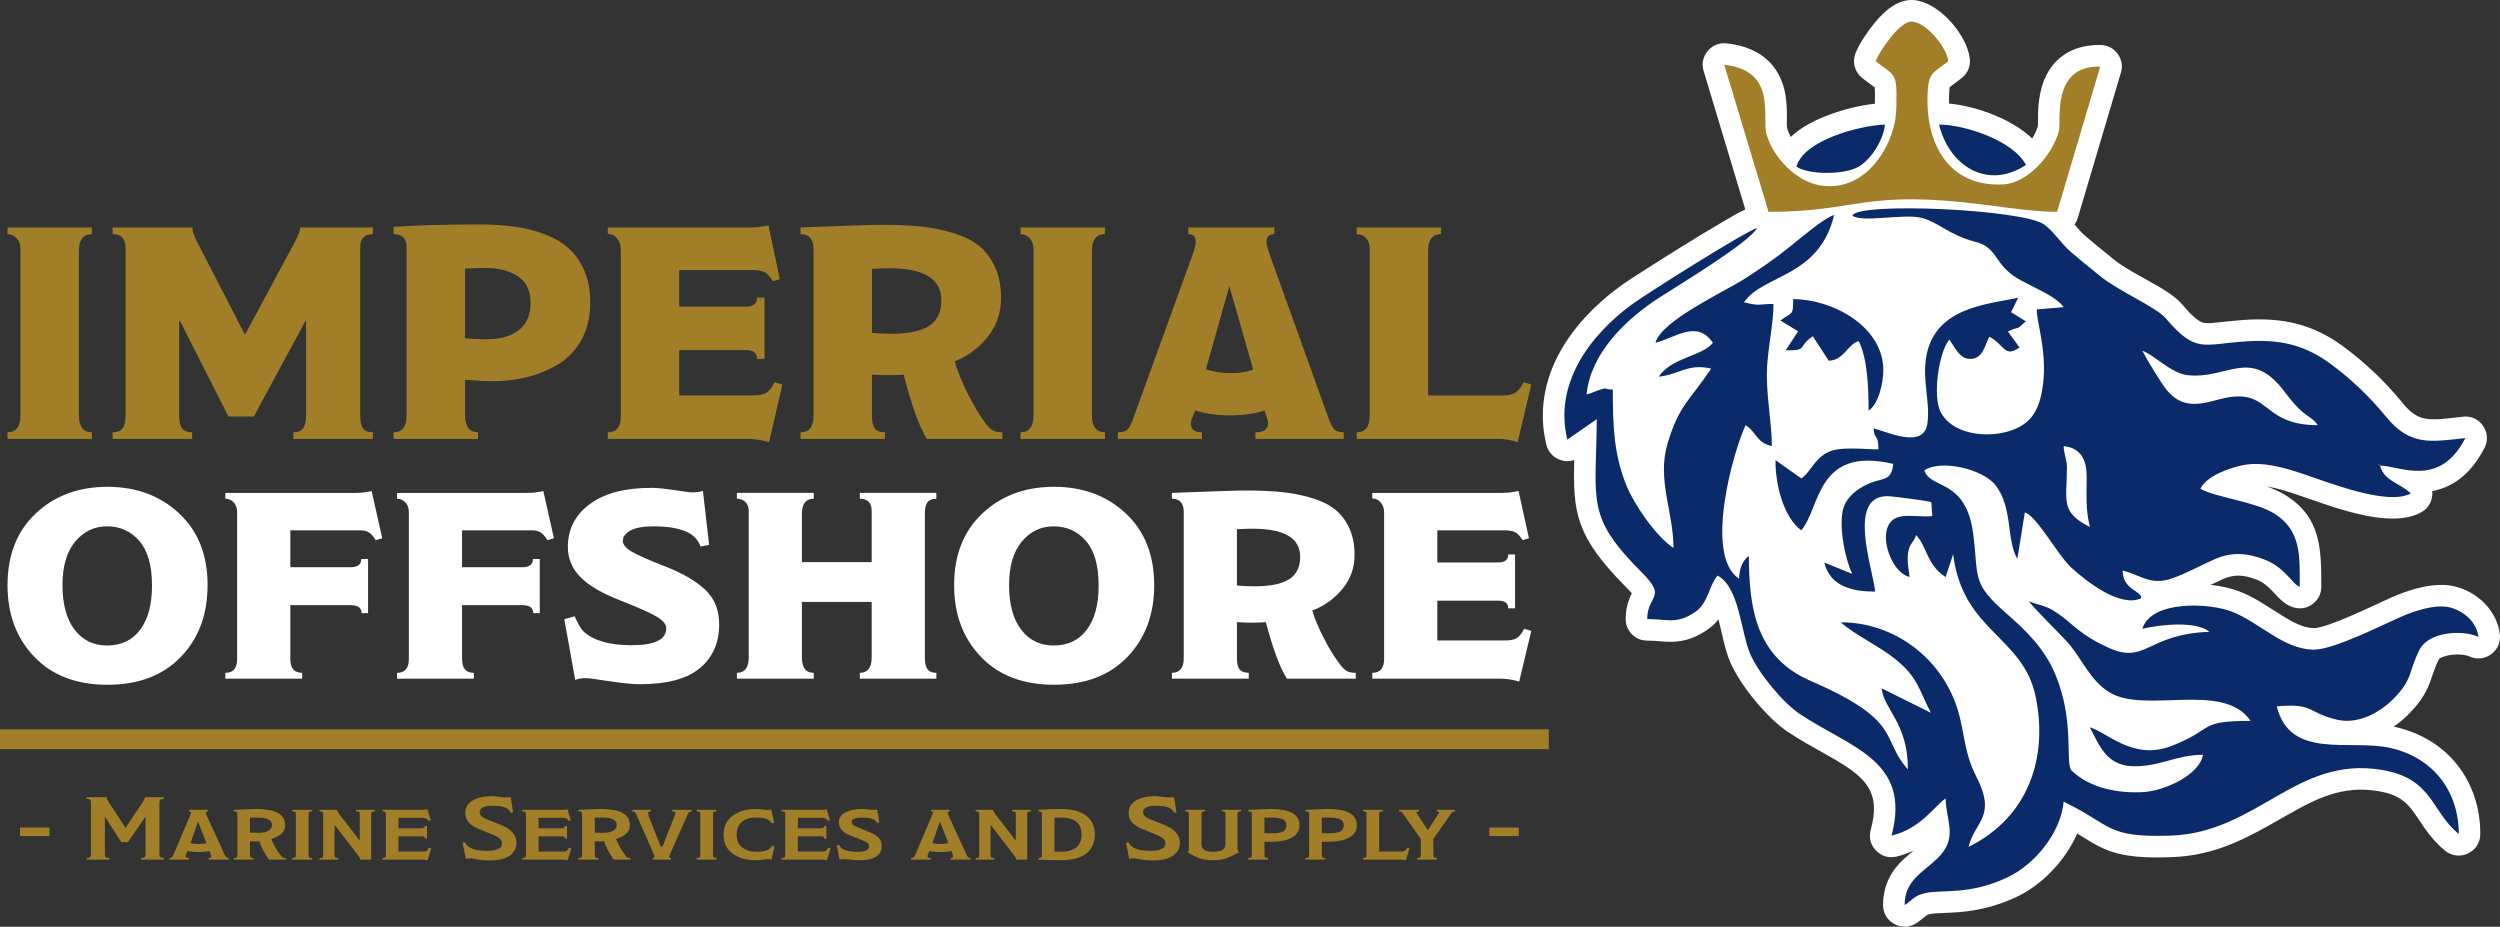
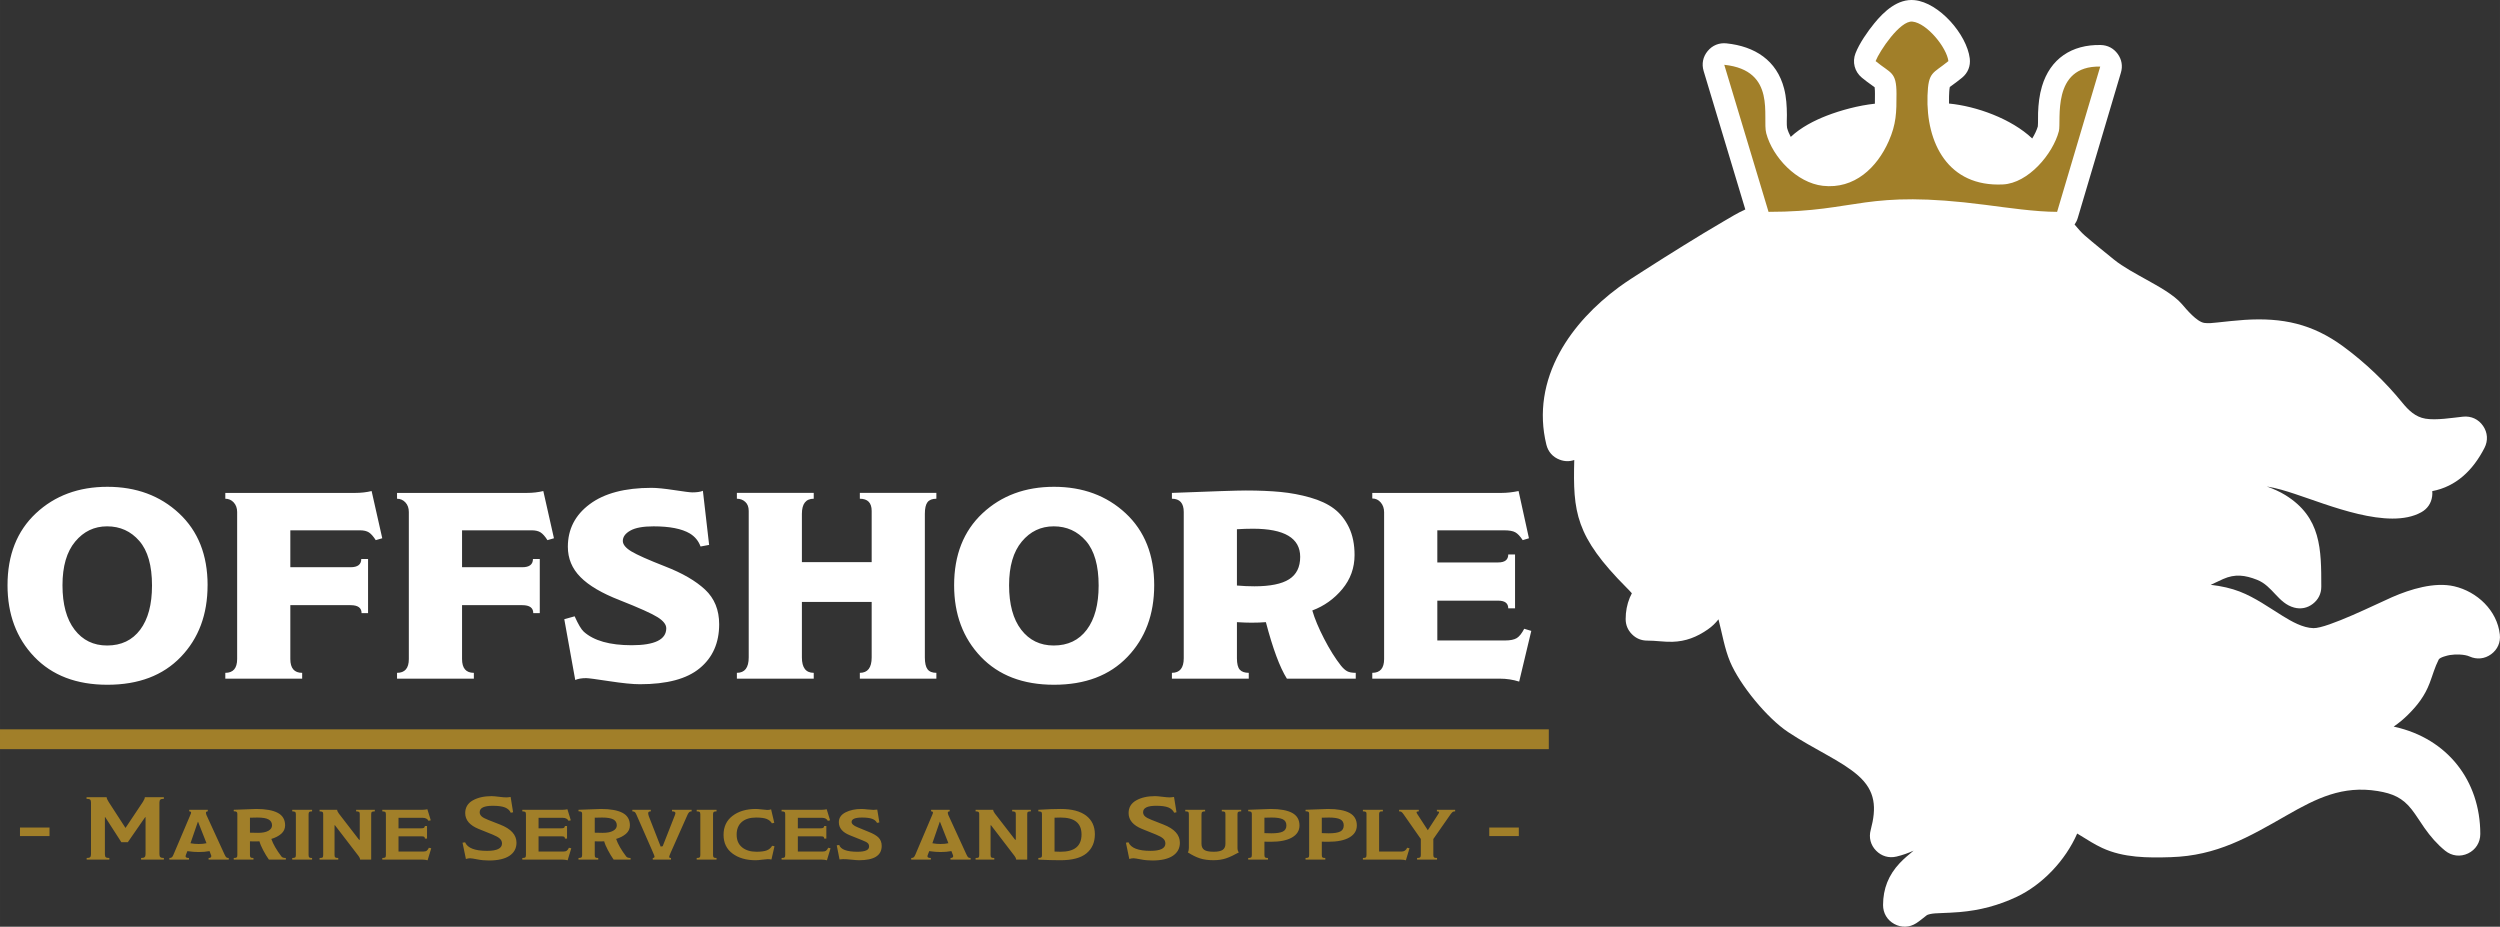
<svg xmlns="http://www.w3.org/2000/svg" xml:space="preserve" width="580px" height="215px" style="shape-rendering:geometricPrecision; text-rendering:geometricPrecision; image-rendering:optimizeQuality; fill-rule:evenodd; clip-rule:evenodd" viewBox="0 0 79.867 29.606">
  <rect x="0" y="0" width="79.867" height="29.606" fill="#333333" stroke="none" />
  <defs>
    <style type="text/css"> .fil7 {fill:none} .fil4 {fill:black} .fil6 {fill:#0A2A6A} .fil3 {fill:#A17F29} .fil5 {fill:white} .fil0 {fill:white} .fil1 {fill:#A17F29;fill-rule:nonzero} .fil2 {fill:white;fill-rule:nonzero} </style>
  </defs>
  <g id="Layer_x0020_1">
    <path class="fil0" d="M62.265 3.308c0.87,0.083 1.994,0.486 2.658,1.116 0.083,-0.135 0.145,-0.269 0.179,-0.384 0.012,-0.133 0.003,-0.297 0.008,-0.432 0.01,-0.286 0.042,-0.573 0.124,-0.848 0.263,-0.884 0.953,-1.342 1.877,-1.322 0.222,0.005 0.411,0.104 0.542,0.283 0.13,0.179 0.167,0.389 0.103,0.602l-1.378 4.641c-0.023,0.077 -0.058,0.147 -0.102,0.209 0.102,0.12 0.209,0.249 0.327,0.351 0.302,0.262 0.616,0.51 0.925,0.763 0.299,0.245 0.716,0.462 1.055,0.653 0.354,0.199 0.863,0.471 1.125,0.778 0.144,0.168 0.471,0.561 0.711,0.598 0.123,0.02 0.288,0 0.412,-0.013 0.292,-0.03 0.58,-0.065 0.873,-0.084 1.214,-0.078 2.17,0.124 3.162,0.854 0.7,0.516 1.334,1.12 1.883,1.794 0.198,0.243 0.417,0.455 0.736,0.508 0.345,0.058 0.852,-0.027 1.202,-0.064 0.258,-0.027 0.493,0.081 0.64,0.296 0.147,0.214 0.163,0.472 0.044,0.703 -0.367,0.715 -0.906,1.234 -1.668,1.38 0.005,0.054 0.004,0.111 -0.004,0.168 -0.03,0.222 -0.152,0.4 -0.349,0.508 -1.044,0.578 -2.973,-0.238 -4.037,-0.587 -0.263,-0.087 -0.582,-0.188 -0.897,-0.238 0.212,0.076 0.416,0.165 0.596,0.277 1.145,0.708 1.146,1.731 1.146,2.927 0,0.221 -0.094,0.41 -0.269,0.545 -0.174,0.135 -0.382,0.177 -0.595,0.121 -0.517,-0.137 -0.684,-0.691 -1.19,-0.889 -0.379,-0.149 -0.7,-0.193 -1.079,-0.025 -0.135,0.06 -0.268,0.123 -0.4,0.186 0.345,0.039 0.665,0.114 0.925,0.215 0.5,0.194 0.924,0.502 1.376,0.781 0.284,0.175 0.64,0.38 0.982,0.388 0.443,0.011 2.043,-0.785 2.515,-0.991 0.58,-0.253 1.351,-0.491 1.98,-0.346 0.734,0.17 1.373,0.771 1.459,1.538 0.029,0.253 -0.073,0.484 -0.278,0.633 -0.205,0.15 -0.456,0.176 -0.688,0.072 -0.167,-0.075 -0.456,-0.075 -0.632,-0.046 -0.071,0.011 -0.319,0.072 -0.355,0.144 -0.129,0.253 -0.189,0.492 -0.289,0.752 -0.155,0.407 -0.385,0.707 -0.693,1.012 -0.139,0.138 -0.292,0.265 -0.456,0.378 0.015,0.003 0.029,0.007 0.043,0.01 1.669,0.376 2.723,1.713 2.724,3.42 0,0.272 -0.147,0.505 -0.392,0.622 -0.246,0.117 -0.519,0.084 -0.731,-0.087 -0.26,-0.212 -0.469,-0.455 -0.662,-0.729 -0.135,-0.192 -0.258,-0.397 -0.402,-0.583 -0.295,-0.381 -0.615,-0.516 -1.089,-0.594 -1.126,-0.184 -1.956,0.231 -2.898,0.77 -1.229,0.703 -2.239,1.296 -3.709,1.342 -0.739,0.024 -1.514,0.023 -2.198,-0.295 -0.239,-0.111 -0.46,-0.253 -0.684,-0.391 -0.038,-0.023 -0.076,-0.046 -0.113,-0.069 -0.379,0.869 -1.12,1.638 -1.929,2.021 -0.586,0.277 -1.178,0.432 -1.823,0.488 -0.207,0.018 -0.414,0.025 -0.622,0.034 -0.097,0.004 -0.225,0.007 -0.319,0.029 -0.029,0.007 -0.087,0.02 -0.113,0.039 -0.115,0.086 -0.208,0.172 -0.334,0.253 -0.217,0.141 -0.476,0.15 -0.703,0.026 -0.227,-0.124 -0.359,-0.346 -0.359,-0.605 0.001,-0.524 0.175,-0.958 0.531,-1.338 0.138,-0.148 0.292,-0.273 0.445,-0.4 -0.173,0.079 -0.354,0.143 -0.546,0.189 -0.243,0.058 -0.48,-0.011 -0.654,-0.19 -0.174,-0.178 -0.236,-0.417 -0.171,-0.658 0.189,-0.71 0.16,-1.246 -0.402,-1.741 -0.284,-0.249 -0.637,-0.453 -0.964,-0.639 -0.43,-0.243 -0.862,-0.476 -1.274,-0.75 -0.67,-0.446 -1.536,-1.5 -1.85,-2.241 -0.178,-0.422 -0.256,-0.91 -0.373,-1.36 -0.093,0.12 -0.204,0.229 -0.341,0.323 -0.35,0.243 -0.703,0.383 -1.132,0.395 -0.269,0.007 -0.533,-0.039 -0.802,-0.038 -0.19,0 -0.354,-0.067 -0.488,-0.202 -0.134,-0.134 -0.202,-0.297 -0.202,-0.487 0,-0.238 0.042,-0.465 0.132,-0.685 0.02,-0.048 0.043,-0.093 0.066,-0.138 -0.056,-0.066 -0.127,-0.137 -0.166,-0.176 -1.642,-1.646 -1.717,-2.422 -1.674,-4.082 -0.149,0.052 -0.31,0.05 -0.466,-0.01 -0.219,-0.082 -0.369,-0.252 -0.425,-0.479 -0.251,-1.024 -0.076,-2.028 0.424,-2.944 0.45,-0.823 1.136,-1.529 1.887,-2.084 0.256,-0.189 0.541,-0.366 0.809,-0.539 0.425,-0.273 0.852,-0.542 1.282,-0.808 0.419,-0.259 0.841,-0.517 1.268,-0.765 0.182,-0.106 0.452,-0.272 0.685,-0.375l-1.331 -4.423c-0.068,-0.228 -0.023,-0.455 0.129,-0.638 0.151,-0.183 0.366,-0.27 0.602,-0.245 0.9,0.094 1.606,0.538 1.84,1.446 0.071,0.276 0.087,0.556 0.089,0.84 0,0.112 -0.012,0.313 0.006,0.414 0.025,0.094 0.065,0.191 0.117,0.288 0.324,-0.305 0.751,-0.523 1.147,-0.677 0.456,-0.177 1.024,-0.329 1.541,-0.384 0.002,-0.098 0.002,-0.202 0.002,-0.314 -0.001,-0.05 0,-0.147 -0.01,-0.212 -0.028,-0.022 -0.062,-0.044 -0.087,-0.062 -0.11,-0.078 -0.218,-0.157 -0.322,-0.244 -0.233,-0.193 -0.312,-0.501 -0.201,-0.782 0.124,-0.315 0.382,-0.688 0.596,-0.95 0.312,-0.383 0.753,-0.798 1.289,-0.744 0.786,0.079 1.669,1.095 1.764,1.861 0.03,0.242 -0.058,0.463 -0.246,0.617 -0.099,0.082 -0.202,0.158 -0.306,0.234 -0.025,0.018 -0.059,0.041 -0.086,0.063 -0.018,0.082 -0.021,0.227 -0.024,0.293 -0.002,0.079 -0.003,0.157 -0.001,0.235z" />
    <g id="_2024596792224">
-       <path class="fil1" d="M2.935 14.022l-2.696 0 0 -0.212c0.277,0 0.415,-0.183 0.415,-0.55l0 -5.298c0,-0.141 -0.04,-0.257 -0.119,-0.347 -0.08,-0.09 -0.178,-0.135 -0.296,-0.135l0 -0.213 2.696 0 0 0.213c-0.277,0 -0.415,0.177 -0.415,0.531l0 5.249c0,0.367 0.138,0.55 0.415,0.55l0 0.212zm8.977 0l-2.54 0 0 -0.212c0.145,0 0.249,-0.042 0.311,-0.125 0.062,-0.084 0.094,-0.226 0.094,-0.425l0 -3.001 -0.021 0 -1.648 3.049 -0.809 0 -1.545 -3.049 -0.031 0 0 3.001c0,0.206 0.033,0.349 0.099,0.429 0.066,0.081 0.171,0.121 0.316,0.121l0 0.212 -2.54 0 0 -0.212c0.145,0 0.251,-0.04 0.316,-0.121 0.066,-0.08 0.099,-0.223 0.099,-0.429l0 -5.327c0,-0.302 -0.138,-0.453 -0.415,-0.453l0 -0.213 2.55 0c0,0.123 0.052,0.28 0.156,0.473l1.513 2.934 0.021 0 1.576 -2.934c0.124,-0.231 0.183,-0.389 0.176,-0.473l2.322 0 0 0.213c-0.269,0 -0.404,0.138 -0.404,0.415l0 5.365c0,0.206 0.031,0.349 0.093,0.429 0.062,0.081 0.166,0.121 0.311,0.121l0 0.212 0 0zm6.945 -4.352c0,0.444 -0.091,0.835 -0.274,1.173 -0.184,0.337 -0.429,0.6 -0.736,0.786 -0.308,0.187 -0.64,0.325 -0.995,0.415 -0.356,0.09 -0.735,0.135 -1.136,0.135 -0.214,0 -0.501,-0.016 -0.86,-0.048l0 1.129c0,0.367 0.138,0.55 0.415,0.55l0 0.212 -2.696 0 0 -0.212c0.277,0 0.415,-0.183 0.415,-0.55l0 -5.356c0,-0.283 -0.138,-0.424 -0.415,-0.424l0 -0.232c0.678,-0.051 1.593,-0.077 2.747,-0.077 0.415,0 0.794,0.024 1.136,0.072 0.342,0.049 0.665,0.132 0.969,0.251 0.304,0.119 0.558,0.272 0.762,0.459 0.204,0.186 0.366,0.424 0.487,0.714 0.121,0.289 0.181,0.624 0.181,1.003l0 0zm-1.907 0c0,-0.386 -0.135,-0.667 -0.404,-0.844 -0.27,-0.177 -0.612,-0.265 -1.027,-0.265 -0.193,0 -0.414,0.006 -0.663,0.019l0 2.229c0.207,0.019 0.446,0.029 0.715,0.029 0.415,0 0.748,-0.097 1.001,-0.29 0.252,-0.193 0.378,-0.485 0.378,-0.878zm8.044 2.615l-0.425 1.843c-0.214,-0.07 -0.442,-0.106 -0.684,-0.106l-4.468 0 0 -0.212c0.277,0 0.415,-0.167 0.415,-0.502l0 -5.336c0,-0.142 -0.04,-0.261 -0.119,-0.357 -0.08,-0.097 -0.178,-0.145 -0.296,-0.145l0 -0.202 4.541 0c0.18,0 0.376,-0.023 0.591,-0.068l0.363 1.718 -0.218 0.067c-0.09,-0.141 -0.176,-0.236 -0.259,-0.285 -0.083,-0.048 -0.215,-0.072 -0.394,-0.072l-2.343 0 0 1.168 2.135 0c0.235,0 0.353,-0.097 0.353,-0.29l0.238 0 0 1.959 -0.238 0c0,-0.186 -0.118,-0.28 -0.353,-0.28l-2.135 0 0 1.448 2.374 0c0.186,0 0.325,-0.029 0.414,-0.087 0.09,-0.058 0.177,-0.171 0.26,-0.338l0.248 0.077zm7.029 1.737l-2.416 0c-0.248,-0.411 -0.494,-1.096 -0.736,-2.055 -0.152,0.013 -0.321,0.019 -0.508,0.019 -0.145,0 -0.314,-0.006 -0.507,-0.019l0 1.312c0,0.2 0.032,0.338 0.098,0.415 0.066,0.077 0.171,0.116 0.316,0.116l0 0.212 -2.695 0 0 -0.212c0.276,0 0.415,-0.177 0.415,-0.531l0 -5.317c0,-0.321 -0.139,-0.482 -0.415,-0.482l0 -0.213c1.43,-0.057 2.294,-0.086 2.591,-0.086 0.463,0 0.871,0.017 1.224,0.053 0.352,0.035 0.698,0.103 1.036,0.202 0.339,0.1 0.617,0.235 0.835,0.406 0.217,0.17 0.392,0.397 0.523,0.68 0.132,0.283 0.197,0.618 0.197,1.004 0,0.469 -0.143,0.882 -0.43,1.24 -0.287,0.357 -0.637,0.616 -1.052,0.776 0.083,0.296 0.221,0.639 0.415,1.028 0.193,0.389 0.39,0.716 0.591,0.979 0.076,0.097 0.148,0.164 0.217,0.203 0.069,0.039 0.17,0.058 0.301,0.058l0 0.212zm-1.949 -4.429c0,-0.682 -0.553,-1.023 -1.659,-1.023 -0.193,0 -0.38,0.007 -0.559,0.02l0 2.045c0.207,0.02 0.411,0.029 0.611,0.029 0.553,0 0.959,-0.085 1.218,-0.256 0.259,-0.17 0.389,-0.442 0.389,-0.815l0 0zm5.225 4.429l-2.696 0 0 -0.212c0.277,0 0.415,-0.183 0.415,-0.55l0 -5.298c0,-0.141 -0.04,-0.257 -0.119,-0.347 -0.08,-0.09 -0.178,-0.135 -0.296,-0.135l0 -0.213 2.696 0 0 0.213c-0.277,0 -0.415,0.177 -0.415,0.531l0 5.249c0,0.367 0.138,0.55 0.415,0.55l0 0.212zm7.629 0l-2.819 0 0 -0.212c0.269,0 0.404,-0.097 0.404,-0.289 0,-0.046 -0.021,-0.126 -0.062,-0.242l-0.052 -0.164c-0.311,0.103 -0.684,0.155 -1.12,0.155 -0.401,0 -0.767,-0.052 -1.099,-0.155l-0.072 0.184c-0.042,0.096 -0.062,0.176 -0.062,0.241 0,0.18 0.117,0.27 0.352,0.27l0 0.212 -2.685 0 0 -0.212c0.138,0 0.237,-0.024 0.296,-0.072 0.058,-0.049 0.122,-0.169 0.191,-0.362l1.918 -5.288c0.055,-0.174 0.083,-0.296 0.083,-0.367 0,-0.161 -0.079,-0.241 -0.238,-0.241l0 -0.213 2.747 0 0 0.213c-0.166,0 -0.249,0.083 -0.249,0.251 0,0.077 0.042,0.231 0.124,0.463l1.856 5.163c0.069,0.192 0.135,0.316 0.197,0.371 0.062,0.055 0.159,0.082 0.29,0.082l0 0.212 0 0zm-2.892 -2.219l-0.757 -2.644 -0.01 0 -0.746 2.644c0.262,0.077 0.528,0.116 0.798,0.116 0.304,0 0.542,-0.039 0.715,-0.116zm8.884 0.482l-0.435 1.843c-0.201,-0.07 -0.398,-0.106 -0.591,-0.106l-4.551 0 0 -0.212c0.276,0 0.415,-0.177 0.415,-0.531l0 -5.326c0,-0.142 -0.038,-0.256 -0.115,-0.343 -0.075,-0.087 -0.176,-0.13 -0.3,-0.13l0 -0.213 2.695 0 0 0.213c-0.276,0 -0.414,0.173 -0.414,0.521l0 4.632 2.446 0c0.283,0 0.484,-0.142 0.601,-0.425l0.249 0.077 0 0z" />
      <path class="fil2" d="M6.631 18.697c0,0.933 -0.284,1.696 -0.854,2.289 -0.57,0.594 -1.352,0.89 -2.346,0.89 -0.988,0 -1.767,-0.298 -2.337,-0.894 -0.57,-0.596 -0.854,-1.358 -0.854,-2.285 0,-0.966 0.302,-1.732 0.906,-2.298 0.604,-0.565 1.366,-0.847 2.285,-0.847 0.919,0 1.682,0.282 2.289,0.847 0.608,0.566 0.912,1.332 0.912,2.298l-0.001 0zm-1.775 0.009c0,-0.639 -0.135,-1.114 -0.406,-1.425 -0.27,-0.311 -0.613,-0.466 -1.029,-0.466 -0.409,0 -0.749,0.162 -1.019,0.487 -0.271,0.325 -0.406,0.79 -0.406,1.395 0,0.61 0.129,1.084 0.387,1.42 0.258,0.336 0.604,0.505 1.038,0.505 0.453,0 0.806,-0.169 1.058,-0.505 0.252,-0.336 0.377,-0.807 0.377,-1.411l0 0zm7.355 -1.51l-0.207 0.06c-0.076,-0.119 -0.148,-0.201 -0.217,-0.246 -0.07,-0.045 -0.164,-0.068 -0.284,-0.068l-2.228 0 0 1.179 1.926 0c0.227,0 0.34,-0.088 0.34,-0.263l0.217 0 0 1.729 -0.207 0c0,-0.169 -0.117,-0.254 -0.35,-0.254l-1.926 0 0 1.721c0,0.294 0.126,0.441 0.378,0.441l0 0.186 -2.455 0 0 -0.186c0.252,0 0.378,-0.147 0.378,-0.441l0 -4.697c0,-0.124 -0.037,-0.226 -0.109,-0.305 -0.072,-0.079 -0.162,-0.119 -0.269,-0.119l0 -0.186 4.145 0c0.189,0 0.365,-0.02 0.529,-0.06l0.34 1.509 -0.001 0zm5.486 0l-0.208 0.06c-0.075,-0.119 -0.148,-0.201 -0.217,-0.246 -0.069,-0.045 -0.164,-0.068 -0.283,-0.068l-2.228 0 0 1.179 1.925 0c0.227,0 0.34,-0.088 0.34,-0.263l0.218 0 0 1.729 -0.208 0c0,-0.169 -0.116,-0.254 -0.35,-0.254l-1.925 0 0 1.721c0,0.294 0.125,0.441 0.377,0.441l0 0.186 -2.454 0 0 -0.186c0.251,0 0.377,-0.147 0.377,-0.441l0 -4.697c0,-0.124 -0.036,-0.226 -0.108,-0.305 -0.073,-0.079 -0.163,-0.119 -0.269,-0.119l0 -0.186 4.144 0c0.189,0 0.365,-0.02 0.529,-0.06l0.34 1.509 0 0zm5.278 2.747c0,0.594 -0.206,1.062 -0.619,1.403 -0.412,0.343 -1.049,0.513 -1.912,0.513 -0.226,0 -0.552,-0.032 -0.977,-0.097 -0.425,-0.065 -0.672,-0.098 -0.741,-0.098 -0.145,0 -0.261,0.02 -0.349,0.06l-0.35 -1.942 0.331 -0.093c0.113,0.254 0.211,0.418 0.292,0.492 0.321,0.288 0.831,0.432 1.53,0.432 0.736,0 1.105,-0.181 1.105,-0.542 0,-0.119 -0.092,-0.236 -0.274,-0.352 -0.183,-0.116 -0.589,-0.299 -1.218,-0.547 -0.567,-0.221 -0.984,-0.466 -1.251,-0.738 -0.268,-0.271 -0.401,-0.593 -0.401,-0.966 0,-0.56 0.232,-1.014 0.698,-1.361 0.466,-0.348 1.124,-0.522 1.974,-0.522 0.169,0 0.412,0.024 0.726,0.072 0.315,0.048 0.507,0.073 0.576,0.073 0.151,0 0.265,-0.017 0.34,-0.051l0.199 1.729 -0.274 0.051c-0.063,-0.175 -0.176,-0.314 -0.34,-0.415 -0.258,-0.153 -0.645,-0.229 -1.161,-0.229 -0.334,0 -0.581,0.045 -0.742,0.136 -0.16,0.09 -0.24,0.2 -0.24,0.33 0,0.113 0.091,0.225 0.273,0.335 0.183,0.11 0.542,0.27 1.077,0.479 0.554,0.215 0.98,0.462 1.279,0.742 0.299,0.28 0.449,0.649 0.449,1.106l0 0zm6.939 1.738l-2.445 0 0 -0.186c0.252,0 0.378,-0.164 0.378,-0.492l0 -1.772 -2.229 0 0 1.772c0,0.328 0.126,0.492 0.378,0.492l0 0.186 -2.455 0 0 -0.186c0.252,0 0.378,-0.164 0.378,-0.492l0 -4.68c0,-0.124 -0.036,-0.221 -0.109,-0.288 -0.072,-0.068 -0.162,-0.102 -0.269,-0.102l0 -0.187 2.455 0 0 0.187c-0.252,0 -0.378,0.161 -0.378,0.483l0 1.543 2.229 0 0 -1.636c0,-0.26 -0.126,-0.39 -0.378,-0.39l0 -0.187 2.445 0 0 0.187c-0.132,0 -0.226,0.037 -0.283,0.11 -0.057,0.074 -0.085,0.198 -0.085,0.373l0 4.587c0,0.175 0.028,0.301 0.085,0.377 0.057,0.077 0.151,0.115 0.283,0.115l0 0.186 0 0zm6.959 -2.984c0,0.933 -0.285,1.696 -0.855,2.289 -0.569,0.594 -1.351,0.89 -2.346,0.89 -0.988,0 -1.767,-0.298 -2.337,-0.894 -0.569,-0.596 -0.854,-1.358 -0.854,-2.285 0,-0.966 0.302,-1.732 0.906,-2.298 0.605,-0.565 1.366,-0.847 2.285,-0.847 0.919,0 1.682,0.282 2.29,0.847 0.607,0.566 0.911,1.332 0.911,2.298l0 0zm-1.775 0.009c0,-0.639 -0.136,-1.114 -0.406,-1.425 -0.271,-0.311 -0.614,-0.466 -1.029,-0.466 -0.41,0 -0.75,0.162 -1.02,0.487 -0.271,0.325 -0.406,0.79 -0.406,1.395 0,0.61 0.129,1.084 0.387,1.42 0.258,0.336 0.604,0.505 1.039,0.505 0.453,0 0.805,-0.169 1.057,-0.505 0.252,-0.336 0.378,-0.807 0.378,-1.411l0 0zm8.214 2.975l-2.2 0c-0.227,-0.361 -0.45,-0.963 -0.671,-1.805 -0.138,0.011 -0.292,0.017 -0.462,0.017 -0.132,0 -0.286,-0.006 -0.463,-0.017l0 1.153c0,0.175 0.03,0.296 0.09,0.364 0.06,0.068 0.156,0.102 0.288,0.102l0 0.186 -2.455 0 0 -0.186c0.252,0 0.378,-0.155 0.378,-0.466l0 -4.672c0,-0.283 -0.126,-0.424 -0.378,-0.424l0 -0.186c1.303,-0.051 2.09,-0.077 2.361,-0.077 0.421,0 0.793,0.016 1.114,0.047 0.321,0.031 0.635,0.09 0.944,0.178 0.308,0.088 0.561,0.206 0.76,0.356 0.198,0.15 0.357,0.349 0.477,0.598 0.119,0.248 0.179,0.542 0.179,0.882 0,0.412 -0.131,0.775 -0.392,1.089 -0.261,0.314 -0.58,0.541 -0.958,0.683 0.075,0.26 0.201,0.561 0.377,0.902 0.177,0.343 0.356,0.629 0.539,0.861 0.069,0.085 0.135,0.144 0.198,0.178 0.063,0.034 0.154,0.051 0.274,0.051l0 0.187 0 -0.001zm-1.775 -3.891c0,-0.599 -0.504,-0.899 -1.511,-0.899 -0.176,0 -0.346,0.006 -0.51,0.017l0 1.798c0.189,0.016 0.375,0.025 0.557,0.025 0.504,0 0.874,-0.075 1.11,-0.225 0.236,-0.15 0.354,-0.388 0.354,-0.716zm7.383 2.365l-0.387 1.62c-0.195,-0.062 -0.403,-0.094 -0.623,-0.094l-4.07 0 0 -0.186c0.252,0 0.378,-0.147 0.378,-0.441l0 -4.689c0,-0.124 -0.036,-0.228 -0.108,-0.313 -0.073,-0.085 -0.162,-0.127 -0.27,-0.127l0 -0.178 4.136 0c0.164,0 0.343,-0.02 0.538,-0.06l0.331 1.509 -0.199 0.06c-0.082,-0.125 -0.16,-0.208 -0.236,-0.25 -0.075,-0.043 -0.195,-0.064 -0.359,-0.064l-2.133 0 0 1.026 1.945 0c0.214,0 0.321,-0.085 0.321,-0.255l0.217 0 0 1.722 -0.217 0c0,-0.164 -0.107,-0.246 -0.321,-0.246l-1.945 0 0 1.272 2.162 0c0.17,0 0.296,-0.026 0.378,-0.077 0.081,-0.051 0.16,-0.15 0.236,-0.297l0.226 0.068 0 0z" />
      <path class="fil1" d="M1.582 26.437l0 0.273 -0.944 0 0 -0.273 0.944 0zm3.653 0.973l0 0.052 -0.727 0 0 -0.052c0.055,0 0.092,-0.009 0.112,-0.027 0.02,-0.018 0.03,-0.05 0.03,-0.098l0 -1.179 -0.013 0 -0.553 0.799 -0.207 0.001 -0.515 -0.8 -0.011 0 0 1.182c0,0.051 0.01,0.084 0.03,0.1 0.02,0.015 0.057,0.022 0.112,0.022l0 0.052 -0.724 0 0 -0.052c0.055,0 0.091,-0.008 0.11,-0.026 0.019,-0.017 0.028,-0.049 0.028,-0.096l0 -1.654c0,-0.044 -0.01,-0.074 -0.03,-0.09 -0.02,-0.016 -0.057,-0.024 -0.112,-0.024l0 -0.052 0.642 0c0,0.033 0.021,0.083 0.064,0.151l0.537 0.829 0.003 0 0.553 -0.829c0.042,-0.064 0.063,-0.115 0.063,-0.151l0.608 0 0 0.052c-0.055,0 -0.092,0.008 -0.112,0.025 -0.02,0.017 -0.03,0.048 -0.03,0.091l0 1.649c0,0.048 0.01,0.08 0.03,0.098 0.02,0.018 0.057,0.027 0.112,0.027l0 0zm2.072 0l0 0.052 -0.643 0 0 -0.052c0.058,0 0.086,-0.02 0.086,-0.059 0,-0.012 -0.005,-0.029 -0.015,-0.052l-0.041 -0.109c-0.109,0.02 -0.225,0.03 -0.35,0.03 -0.105,0 -0.224,-0.01 -0.358,-0.029l-0.046 0.118c-0.008,0.018 -0.011,0.035 -0.011,0.051 0,0.033 0.036,0.05 0.108,0.05l0 0.052 -0.626 0 0 -0.052c0.032,0 0.057,-0.006 0.076,-0.02 0.019,-0.013 0.037,-0.041 0.054,-0.085l0.537 -1.264c0.018,-0.04 0.027,-0.067 0.027,-0.08 0,-0.026 -0.02,-0.04 -0.06,-0.04l0 -0.051 0.593 0 0 0.051c-0.04,0 -0.059,0.015 -0.059,0.043 0,0.016 0.005,0.039 0.016,0.072l0.578 1.261c0.022,0.047 0.041,0.078 0.056,0.092 0.015,0.014 0.041,0.021 0.078,0.021l0 0zm-0.71 -0.472l-0.269 -0.684 -0.007 0 -0.236 0.685c0.084,0.016 0.17,0.024 0.259,0.024 0.096,0 0.181,-0.008 0.253,-0.025zm2.534 0.472l0 0.052 -0.541 0c-0.063,-0.088 -0.124,-0.189 -0.185,-0.305 -0.061,-0.116 -0.1,-0.209 -0.118,-0.279 -0.029,0.002 -0.079,0.003 -0.149,0.003 -0.072,0 -0.123,-0.001 -0.153,-0.003l0 0.438c0,0.038 0.007,0.063 0.021,0.076 0.013,0.012 0.044,0.018 0.091,0.018l0 0.052 -0.63 0 0 -0.052c0.047,0 0.078,-0.006 0.093,-0.018 0.015,-0.012 0.022,-0.038 0.022,-0.076l0 -1.318c0,-0.03 -0.008,-0.051 -0.024,-0.062 -0.016,-0.012 -0.047,-0.018 -0.091,-0.018l0 -0.048c0.395,-0.017 0.635,-0.026 0.72,-0.026 0.301,0 0.53,0.042 0.686,0.124 0.157,0.083 0.235,0.216 0.235,0.4 0,0.108 -0.042,0.198 -0.126,0.271 -0.085,0.072 -0.19,0.126 -0.314,0.162 0.057,0.167 0.166,0.355 0.325,0.564 0.022,0.03 0.068,0.045 0.138,0.045l0 0zm-0.441 -1.042c0,-0.085 -0.036,-0.148 -0.11,-0.189 -0.073,-0.041 -0.192,-0.061 -0.356,-0.061 -0.06,0 -0.139,0.002 -0.239,0.005l0 0.479c0.07,0.003 0.156,0.005 0.258,0.005 0.142,0 0.252,-0.021 0.33,-0.065 0.078,-0.044 0.117,-0.102 0.117,-0.174l0 0zm1.28 1.042l0 0.052 -0.634 0 0 -0.052c0.047,0 0.078,-0.006 0.093,-0.018 0.015,-0.013 0.023,-0.039 0.023,-0.079l0 -1.298c0,-0.038 -0.008,-0.063 -0.023,-0.075 -0.015,-0.013 -0.046,-0.019 -0.093,-0.019l0 -0.051 0.634 0 0 0.051c-0.047,0 -0.078,0.006 -0.091,0.019 -0.014,0.012 -0.021,0.037 -0.021,0.075l0 1.298c0,0.04 0.007,0.066 0.021,0.079 0.013,0.012 0.044,0.018 0.091,0.018zm2.004 -1.54l0 0.051c-0.047,0 -0.078,0.006 -0.093,0.016 -0.015,0.01 -0.023,0.033 -0.023,0.067l0 1.458 -0.354 0c-0.003,-0.038 -0.019,-0.076 -0.049,-0.114l-0.754 -0.983 -0.014 0 0 0.948c0,0.04 0.008,0.066 0.024,0.079 0.016,0.012 0.048,0.018 0.095,0.018l0 0.052 -0.597 0 0 -0.052c0.05,0 0.082,-0.005 0.095,-0.017 0.014,-0.011 0.021,-0.038 0.021,-0.08l0 -1.309c0,-0.033 -0.008,-0.054 -0.025,-0.066 -0.016,-0.011 -0.046,-0.017 -0.091,-0.017l0 -0.051 0.56 0c0.005,0.038 0.024,0.079 0.058,0.123l0.644 0.835 0.022 0 0 -0.824c0,-0.033 -0.008,-0.054 -0.025,-0.066 -0.016,-0.011 -0.046,-0.017 -0.091,-0.017l0 -0.051 0.597 0 0 0zm1.727 1.213l0.075 0.017 -0.116 0.384c-0.047,-0.015 -0.103,-0.022 -0.167,-0.022l-1.28 0 0 -0.052c0.047,0 0.078,-0.006 0.093,-0.018 0.015,-0.013 0.022,-0.039 0.022,-0.079l0 -1.298c0,-0.038 -0.007,-0.063 -0.022,-0.075 -0.015,-0.013 -0.046,-0.019 -0.093,-0.019l0 -0.051 1.291 0c0.049,0 0.099,-0.006 0.149,-0.017l0.108 0.353 -0.071 0.017c-0.034,-0.065 -0.098,-0.097 -0.19,-0.097l-0.769 0 0 0.336 0.724 0c0.042,0 0.072,-0.005 0.088,-0.015 0.016,-0.011 0.027,-0.03 0.032,-0.059l0.067 0 0 0.402 -0.067 0c-0.003,-0.031 -0.012,-0.05 -0.027,-0.059 -0.014,-0.008 -0.046,-0.013 -0.093,-0.013l-0.724 0 0 0.487 0.788 0c0.052,0 0.091,-0.01 0.117,-0.031 0.026,-0.021 0.048,-0.051 0.065,-0.091l0 0zm2.799 -0.162c0,0.18 -0.076,0.32 -0.226,0.42 -0.15,0.099 -0.368,0.149 -0.651,0.149 -0.132,0 -0.257,-0.012 -0.375,-0.036 -0.118,-0.023 -0.195,-0.035 -0.23,-0.035 -0.042,0 -0.087,0.007 -0.134,0.023l-0.108 -0.521 0.082 -0.012c0.077,0.182 0.311,0.273 0.702,0.273 0.318,0 0.477,-0.078 0.477,-0.236 0,-0.062 -0.024,-0.115 -0.073,-0.158 -0.048,-0.043 -0.125,-0.085 -0.229,-0.127l-0.444 -0.179c-0.286,-0.116 -0.429,-0.285 -0.429,-0.507 0,-0.178 0.08,-0.313 0.24,-0.404 0.161,-0.091 0.362,-0.137 0.603,-0.137 0.052,0 0.13,0.007 0.233,0.02 0.103,0.014 0.181,0.02 0.234,0.02 0.039,0 0.087,-0.005 0.141,-0.014l0.079 0.49 -0.075 0.014c-0.032,-0.074 -0.093,-0.13 -0.181,-0.167 -0.088,-0.037 -0.22,-0.055 -0.394,-0.055 -0.278,0 -0.418,0.068 -0.418,0.205 0,0.052 0.021,0.096 0.062,0.133 0.04,0.037 0.111,0.075 0.21,0.113l0.385 0.151c0.346,0.136 0.519,0.328 0.519,0.576l0 0.001zm1.675 0.162l0.075 0.017 -0.116 0.384c-0.047,-0.015 -0.103,-0.022 -0.168,-0.022l-1.28 0 0 -0.052c0.048,0 0.079,-0.006 0.094,-0.018 0.015,-0.013 0.022,-0.039 0.022,-0.079l0 -1.298c0,-0.038 -0.007,-0.063 -0.022,-0.075 -0.015,-0.013 -0.046,-0.019 -0.094,-0.019l0 -0.051 1.291 0c0.05,0 0.1,-0.006 0.15,-0.017l0.108 0.353 -0.071 0.017c-0.035,-0.065 -0.098,-0.097 -0.19,-0.097l-0.769 0 0 0.336 0.724 0c0.042,0 0.071,-0.005 0.088,-0.015 0.016,-0.011 0.026,-0.03 0.031,-0.059l0.067 0 0 0.402 -0.067 0c-0.002,-0.031 -0.011,-0.05 -0.026,-0.059 -0.015,-0.008 -0.046,-0.013 -0.093,-0.013l-0.724 0 0 0.487 0.787 0c0.053,0 0.092,-0.01 0.118,-0.031 0.026,-0.021 0.048,-0.051 0.065,-0.091l0 0zm1.97 0.327l0 0.052 -0.541 0c-0.062,-0.088 -0.124,-0.189 -0.185,-0.305 -0.061,-0.116 -0.1,-0.209 -0.117,-0.279 -0.03,0.002 -0.08,0.003 -0.149,0.003 -0.072,0 -0.123,-0.001 -0.153,-0.003l0 0.438c0,0.038 0.006,0.063 0.02,0.076 0.014,0.012 0.044,0.018 0.092,0.018l0 0.052 -0.631 0 0 -0.052c0.047,0 0.078,-0.006 0.093,-0.018 0.015,-0.012 0.023,-0.038 0.023,-0.076l0 -1.318c0,-0.03 -0.008,-0.051 -0.024,-0.062 -0.017,-0.012 -0.047,-0.018 -0.092,-0.018l0 -0.048c0.396,-0.017 0.636,-0.026 0.72,-0.026 0.301,0 0.53,0.042 0.687,0.124 0.156,0.083 0.235,0.216 0.235,0.4 0,0.108 -0.042,0.198 -0.127,0.271 -0.084,0.072 -0.189,0.126 -0.313,0.162 0.057,0.167 0.165,0.355 0.324,0.564 0.023,0.03 0.069,0.045 0.138,0.045l0 0zm-0.44 -1.042c0,-0.085 -0.037,-0.148 -0.11,-0.189 -0.074,-0.041 -0.192,-0.061 -0.356,-0.061 -0.06,0 -0.14,0.002 -0.239,0.005l0 0.479c0.069,0.003 0.155,0.005 0.257,0.005 0.142,0 0.252,-0.021 0.33,-0.065 0.079,-0.044 0.118,-0.102 0.118,-0.174zm2.39 -0.498l0 0.051c-0.032,0 -0.057,0.007 -0.074,0.022 -0.018,0.014 -0.036,0.042 -0.056,0.084l-0.545 1.227c-0.029,0.068 -0.043,0.109 -0.043,0.122 0,0.023 0.02,0.034 0.059,0.034l0 0.052 -0.582 0 0 -0.052c0.038,0 0.056,-0.015 0.056,-0.045 0,-0.014 -0.019,-0.063 -0.056,-0.148l-0.526 -1.199c-0.017,-0.04 -0.035,-0.066 -0.052,-0.078 -0.018,-0.013 -0.043,-0.019 -0.075,-0.019l0 -0.051 0.59 0 0 0.051c-0.056,0 -0.084,0.019 -0.084,0.056 0,0.025 0.007,0.058 0.02,0.099l0.379 0.97 0.065 -0.012 0.391 -0.996c0.01,-0.027 0.015,-0.048 0.015,-0.063 0,-0.036 -0.036,-0.054 -0.108,-0.054l0 -0.051 0.626 0 0 0zm0.796 1.54l0 0.052 -0.634 0 0 -0.052c0.047,0 0.078,-0.006 0.093,-0.018 0.015,-0.013 0.023,-0.039 0.023,-0.079l0 -1.298c0,-0.038 -0.008,-0.063 -0.023,-0.075 -0.015,-0.013 -0.046,-0.019 -0.093,-0.019l0 -0.051 0.634 0 0 0.051c-0.047,0 -0.077,0.006 -0.091,0.019 -0.014,0.012 -0.021,0.037 -0.021,0.075l0 1.298c0,0.04 0.007,0.066 0.021,0.079 0.014,0.012 0.044,0.018 0.091,0.018zm1.776 -0.39l0.075 0.015 -0.097 0.424c-0.042,-0.008 -0.082,-0.012 -0.119,-0.012 -0.023,0 -0.081,0.006 -0.174,0.017 -0.093,0.012 -0.163,0.018 -0.211,0.018 -0.303,0 -0.55,-0.072 -0.74,-0.214 -0.191,-0.142 -0.286,-0.342 -0.286,-0.598 0,-0.258 0.096,-0.46 0.287,-0.606 0.192,-0.146 0.44,-0.22 0.743,-0.22 0.045,0 0.112,0.006 0.201,0.016 0.09,0.011 0.146,0.016 0.168,0.016 0.045,0 0.085,-0.007 0.12,-0.02l0.101 0.43 -0.075 0.017c-0.037,-0.063 -0.093,-0.109 -0.168,-0.14 -0.075,-0.03 -0.188,-0.045 -0.339,-0.045 -0.194,0 -0.346,0.047 -0.456,0.142 -0.109,0.095 -0.164,0.23 -0.164,0.404 0,0.177 0.058,0.312 0.174,0.406 0.115,0.094 0.269,0.141 0.46,0.141 0.147,0 0.258,-0.015 0.333,-0.045 0.074,-0.031 0.13,-0.079 0.167,-0.146l0 0zm1.791 0.063l0.075 0.017 -0.116 0.384c-0.047,-0.015 -0.103,-0.022 -0.168,-0.022l-1.28 0 0 -0.052c0.048,0 0.079,-0.006 0.094,-0.018 0.015,-0.013 0.022,-0.039 0.022,-0.079l0 -1.298c0,-0.038 -0.007,-0.063 -0.022,-0.075 -0.015,-0.013 -0.046,-0.019 -0.094,-0.019l0 -0.051 1.292 0c0.049,0 0.099,-0.006 0.149,-0.017l0.108 0.353 -0.071 0.017c-0.035,-0.065 -0.098,-0.097 -0.19,-0.097l-0.769 0 0 0.336 0.724 0c0.042,0 0.072,-0.005 0.088,-0.015 0.016,-0.011 0.026,-0.03 0.032,-0.059l0.067 0 0 0.402 -0.067 0c-0.003,-0.031 -0.012,-0.05 -0.027,-0.059 -0.015,-0.008 -0.046,-0.013 -0.093,-0.013l-0.724 0 0 0.487 0.788 0c0.052,0 0.091,-0.01 0.117,-0.031 0.026,-0.021 0.048,-0.051 0.065,-0.091l0 0zm1.709 -0.057c0,0.304 -0.241,0.456 -0.724,0.456 -0.049,0 -0.133,-0.007 -0.25,-0.019 -0.116,-0.012 -0.205,-0.018 -0.264,-0.016 -0.038,0 -0.074,0.003 -0.109,0.009l-0.089 -0.45 0.078 -0.012c0.05,0.145 0.244,0.217 0.582,0.217 0.249,0 0.373,-0.055 0.373,-0.165 0,-0.048 -0.014,-0.085 -0.043,-0.111 -0.028,-0.027 -0.084,-0.056 -0.166,-0.088l-0.406 -0.163c-0.234,-0.093 -0.351,-0.232 -0.351,-0.418 0,-0.135 0.07,-0.239 0.211,-0.312 0.14,-0.073 0.311,-0.11 0.513,-0.11 0.045,0 0.109,0.005 0.192,0.015 0.083,0.009 0.146,0.014 0.188,0.014l0.123 -0.009 0.068 0.41 -0.075 0.015c-0.032,-0.061 -0.086,-0.105 -0.16,-0.131 -0.075,-0.027 -0.181,-0.04 -0.317,-0.04 -0.224,0 -0.336,0.047 -0.336,0.141 0,0.062 0.063,0.118 0.191,0.17l0.338 0.139c0.156,0.06 0.267,0.124 0.334,0.192 0.066,0.069 0.099,0.157 0.099,0.266l0 0zm2.841 0.384l0 0.052 -0.643 0 0 -0.052c0.057,0 0.086,-0.02 0.086,-0.059 0,-0.012 -0.005,-0.029 -0.015,-0.052l-0.042 -0.109c-0.108,0.02 -0.224,0.03 -0.35,0.03 -0.104,0 -0.223,-0.01 -0.358,-0.029l-0.046 0.118c-0.007,0.018 -0.011,0.035 -0.011,0.051 0,0.033 0.036,0.05 0.108,0.05l0 0.052 -0.626 0 0 -0.052c0.033,0 0.058,-0.006 0.077,-0.02 0.018,-0.013 0.036,-0.041 0.054,-0.085l0.537 -1.264c0.017,-0.04 0.026,-0.067 0.026,-0.08 0,-0.026 -0.02,-0.04 -0.059,-0.04l0 -0.051 0.593 0 0 0.051c-0.04,0 -0.06,0.015 -0.06,0.043 0,0.016 0.006,0.039 0.016,0.072l0.579 1.261c0.022,0.047 0.041,0.078 0.056,0.092 0.015,0.014 0.041,0.021 0.078,0.021l0 0zm-0.71 -0.472l-0.269 -0.684 -0.007 0 -0.236 0.685c0.083,0.016 0.17,0.024 0.258,0.024 0.097,0 0.182,-0.008 0.254,-0.025zm2.634 -1.068l0 0.051c-0.047,0 -0.078,0.006 -0.093,0.016 -0.015,0.01 -0.023,0.033 -0.023,0.067l0 1.458 -0.354 0c-0.003,-0.038 -0.019,-0.076 -0.049,-0.114l-0.753 -0.983 -0.015 0 0 0.948c0,0.04 0.008,0.066 0.024,0.079 0.016,0.012 0.048,0.018 0.095,0.018l0 0.052 -0.597 0 0 -0.052c0.05,0 0.082,-0.005 0.095,-0.017 0.014,-0.011 0.021,-0.038 0.021,-0.08l0 -1.309c0,-0.033 -0.008,-0.054 -0.024,-0.066 -0.017,-0.011 -0.047,-0.017 -0.092,-0.017l0 -0.051 0.56 0c0.005,0.038 0.024,0.079 0.058,0.123l0.645 0.835 0.021 0 0 -0.824c0,-0.033 -0.008,-0.054 -0.024,-0.066 -0.017,-0.011 -0.047,-0.017 -0.092,-0.017l0 -0.051 0.597 0zm2.045 0.783c0,0.258 -0.089,0.461 -0.267,0.608 -0.178,0.147 -0.456,0.221 -0.834,0.221 -0.214,0 -0.449,-0.007 -0.705,-0.02l0 -0.052c0.047,-0.002 0.078,-0.008 0.093,-0.018 0.015,-0.011 0.023,-0.032 0.023,-0.064l0 -1.321c0,-0.034 -0.008,-0.057 -0.025,-0.069 -0.016,-0.011 -0.046,-0.017 -0.091,-0.017l0 -0.051c0.276,-0.017 0.515,-0.026 0.716,-0.026 0.354,0 0.623,0.071 0.81,0.212 0.186,0.142 0.28,0.341 0.28,0.597l0 0zm-0.426 0.006c0,-0.361 -0.222,-0.541 -0.667,-0.541 -0.09,0 -0.155,0.002 -0.195,0.005l0 1.082c0.07,0.004 0.135,0.006 0.195,0.006 0.445,0 0.667,-0.184 0.667,-0.552l0 0zm3.142 0.262c0,0.18 -0.075,0.32 -0.226,0.42 -0.15,0.099 -0.367,0.149 -0.651,0.149 -0.132,0 -0.257,-0.012 -0.375,-0.036 -0.118,-0.023 -0.194,-0.035 -0.229,-0.035 -0.043,0 -0.087,0.007 -0.135,0.023l-0.108 -0.521 0.082 -0.012c0.077,0.182 0.311,0.273 0.702,0.273 0.318,0 0.477,-0.078 0.477,-0.236 0,-0.062 -0.024,-0.115 -0.072,-0.158 -0.049,-0.043 -0.125,-0.085 -0.23,-0.127l-0.444 -0.179c-0.286,-0.116 -0.429,-0.285 -0.429,-0.507 0,-0.178 0.08,-0.313 0.241,-0.404 0.16,-0.091 0.361,-0.137 0.602,-0.137 0.052,0 0.13,0.007 0.233,0.02 0.104,0.014 0.181,0.02 0.234,0.02 0.039,0 0.087,-0.005 0.141,-0.014l0.079 0.49 -0.075 0.014c-0.032,-0.074 -0.093,-0.13 -0.181,-0.167 -0.088,-0.037 -0.219,-0.055 -0.393,-0.055 -0.279,0 -0.418,0.068 -0.418,0.205 0,0.052 0.02,0.096 0.061,0.133 0.041,0.037 0.111,0.075 0.211,0.113l0.384 0.151c0.346,0.136 0.519,0.328 0.519,0.576l0 0.001zm1.959 -1.051l0 0.051c-0.047,0 -0.079,0.006 -0.095,0.017 -0.016,0.012 -0.024,0.035 -0.024,0.071l0 1.077c0,0.064 0.014,0.113 0.044,0.145 -0.154,0.087 -0.291,0.151 -0.41,0.191 -0.12,0.04 -0.253,0.059 -0.399,0.059 -0.167,0 -0.31,-0.019 -0.429,-0.057 -0.12,-0.038 -0.251,-0.102 -0.392,-0.193 0.022,-0.032 0.033,-0.08 0.033,-0.143l0 -1.067c0,-0.042 -0.006,-0.069 -0.02,-0.081 -0.014,-0.013 -0.046,-0.019 -0.095,-0.019l0 -0.051 0.634 0 0 0.051c-0.047,0 -0.078,0.006 -0.093,0.019 -0.015,0.012 -0.023,0.039 -0.023,0.081l0 0.934c0,0.091 0.03,0.156 0.088,0.196 0.058,0.04 0.16,0.06 0.304,0.06 0.132,0 0.227,-0.021 0.286,-0.061 0.058,-0.041 0.087,-0.105 0.087,-0.192l0 -0.943c0,-0.04 -0.007,-0.065 -0.022,-0.077 -0.015,-0.011 -0.046,-0.017 -0.094,-0.017l0 -0.051 0.62 0 0 0zm1.862 0.501c0,0.165 -0.08,0.293 -0.239,0.384 -0.159,0.092 -0.384,0.137 -0.675,0.137 -0.097,0 -0.166,-0.001 -0.206,-0.003l0 0.424c0,0.04 0.007,0.066 0.021,0.079 0.014,0.012 0.044,0.018 0.092,0.018l0 0.052 -0.631 0 0 -0.052c0.047,0 0.078,-0.006 0.093,-0.018 0.015,-0.013 0.023,-0.039 0.023,-0.079l0 -1.312c0,-0.032 -0.009,-0.054 -0.025,-0.065 -0.016,-0.012 -0.046,-0.018 -0.091,-0.018l0 -0.048c0.395,-0.017 0.635,-0.026 0.72,-0.026 0.303,0 0.532,0.043 0.687,0.127 0.154,0.085 0.231,0.218 0.231,0.4l0 0zm-0.418 0c0,-0.095 -0.039,-0.161 -0.116,-0.198 -0.077,-0.037 -0.195,-0.055 -0.354,-0.055 -0.075,0 -0.152,0.002 -0.232,0.005l0 0.493c0.09,0.004 0.163,0.006 0.221,0.006 0.171,0 0.294,-0.019 0.369,-0.057 0.075,-0.038 0.112,-0.103 0.112,-0.194zm2.25 0c0,0.165 -0.08,0.293 -0.239,0.384 -0.159,0.092 -0.384,0.137 -0.675,0.137 -0.097,0 -0.166,-0.001 -0.205,-0.003l0 0.424c0,0.04 0.006,0.066 0.02,0.079 0.014,0.012 0.044,0.018 0.092,0.018l0 0.052 -0.631 0 0 -0.052c0.047,0 0.078,-0.006 0.093,-0.018 0.015,-0.013 0.022,-0.039 0.022,-0.079l0 -1.312c0,-0.032 -0.008,-0.054 -0.024,-0.065 -0.016,-0.012 -0.046,-0.018 -0.091,-0.018l0 -0.048c0.395,-0.017 0.635,-0.026 0.72,-0.026 0.303,0 0.532,0.043 0.687,0.127 0.154,0.085 0.231,0.218 0.231,0.4zm-0.418 0c0,-0.095 -0.039,-0.161 -0.116,-0.198 -0.077,-0.037 -0.195,-0.055 -0.354,-0.055 -0.075,0 -0.152,0.002 -0.231,0.005l0 0.493c0.089,0.004 0.162,0.006 0.22,0.006 0.171,0 0.294,-0.019 0.369,-0.057 0.075,-0.038 0.112,-0.103 0.112,-0.194zm2.026 0.712l0.075 0.017 -0.116 0.384c-0.042,-0.015 -0.102,-0.022 -0.179,-0.022l-1.194 0 0 -0.052c0.045,0 0.075,-0.005 0.091,-0.017 0.016,-0.011 0.024,-0.038 0.024,-0.08l0 -1.318c0,-0.03 -0.008,-0.05 -0.026,-0.059 -0.017,-0.01 -0.047,-0.015 -0.089,-0.015l0 -0.051 0.638 0 0 0.051c-0.032,0 -0.055,0.001 -0.069,0.003 -0.014,0.002 -0.026,0.01 -0.036,0.023 -0.01,0.013 -0.015,0.033 -0.015,0.06l0 1.198 0.717 0c0.084,0 0.144,-0.04 0.179,-0.122l0 0zm1.533 -1.213l0 0.051c-0.034,0 -0.06,0.006 -0.076,0.016 -0.016,0.01 -0.039,0.036 -0.069,0.075l-0.552 0.792 0 0.509c0,0.039 0.008,0.064 0.024,0.077 0.016,0.014 0.048,0.02 0.095,0.02l0 0.052 -0.638 0 0 -0.052c0.047,0 0.079,-0.006 0.095,-0.02 0.017,-0.013 0.025,-0.038 0.025,-0.077l0 -0.509 -0.549 -0.786c-0.03,-0.042 -0.053,-0.068 -0.071,-0.08 -0.017,-0.011 -0.042,-0.017 -0.074,-0.017l0 -0.051 0.628 0 0 0.051c-0.047,0 -0.071,0.009 -0.071,0.026 0,0.015 0.008,0.035 0.023,0.058l0.334 0.514 0.005 0.001 0.332 -0.513c0.017,-0.026 0.026,-0.046 0.026,-0.06 0,-0.017 -0.024,-0.026 -0.07,-0.026l0 -0.051 0.584 0 -0.001 0zm2.034 0.567l0 0.273 -0.944 0 0 -0.273 0.944 0z" />
      <rect class="fil3" y="23.3" width="49.479" height="0.633" />
      <g>
        <path class="fil3" d="M59.92 1.952c0.484,0.401 0.666,0.328 0.667,1.045 0.001,0.595 -0.006,0.966 -0.249,1.515 -0.372,0.842 -1.095,1.538 -2.103,1.424 -0.833,-0.094 -1.605,-0.912 -1.809,-1.677 -0.135,-0.504 0.35,-2.012 -1.341,-2.189l1.414 4.698c2.895,0 3.04,-0.728 6.931,-0.223 0.684,0.088 1.595,0.223 2.288,0.223l1.378 -4.641c-1.578,-0.034 -1.237,1.738 -1.321,2.062 -0.191,0.732 -0.979,1.663 -1.785,1.703 -1.754,0.087 -2.463,-1.322 -2.412,-2.842 0.026,-0.773 0.17,-0.69 0.667,-1.098 -0.053,-0.43 -0.684,-1.215 -1.15,-1.262 -0.393,-0.04 -1.048,0.938 -1.175,1.262l0 0z" />
-         <polygon class="fil4" points="76.036,14.873 76.022,14.826 75.983,14.856 " />
        <polygon class="fil5" points="56.133,7.284 56.181,7.271 56.151,7.233 " />
      </g>
    </g>
-     <path class="fil6" d="M56.88 10.24l0.564 0.345 -0.396 0.605c0.73,0.018 0.364,-0.12 0.866,-0.447l0.508 0.78c0.483,-0.008 0.608,-0.531 0.958,-0.625 0.287,0.558 0.315,1.551 0.315,2.22 0.32,-0.208 0.471,-0.883 0.471,-1.291 0,-1.402 -1.627,-2.271 -2.881,-2.271 0,0.561 -0.028,0.392 -0.405,0.684l0 0zm19.156 4.633l-0.052 -0.017 0.038 -0.03 0.014 0.047zm-9.271 1.962c-0.959,-0.479 -0.733,-0.838 -0.733,-1.91 0,-0.233 -0.1,-0.431 -0.105,-0.671 0.569,0.048 0.737,0.476 0.736,0.978 -0.001,0.617 -0.038,1.028 0.102,1.603l0 0zm7.28 -3.252c-1.918,-0.002 -1.456,-1.304 -3.225,-0.805 -0.586,0.165 -1.122,0.249 -1.579,-0.294 -0.188,-0.223 -0.662,-1.002 -0.8,-1.276 0.312,0.082 0.919,0.712 1.418,0.774 1.288,0.163 2.032,-0.926 3.124,0.531 0.677,0.904 0.836,0.729 1.062,1.07zm-17.912 -6.299c-0.365,0.103 -3.544,2.104 -4.011,2.449 -1.34,0.989 -2.487,2.535 -2.051,4.31l0.941 -0.651c-0.025,2.667 -0.355,3.099 1.443,4.9 0.822,0.824 0.169,0.705 0.169,1.485 0.634,-0.001 0.943,0.182 1.543,-0.234 0.41,-0.284 0.432,-0.847 0.704,-1.154 0.692,0.358 0.742,1.794 1.036,2.488 0.258,0.609 1.041,1.567 1.597,1.937 1.624,1.08 3.566,1.481 2.924,3.881 0.949,-0.227 1.388,-0.966 1.728,-1.187 0.015,0.746 0.413,1.255 -0.26,1.912 -0.481,0.47 -1.048,0.703 -1.049,1.495 0.283,-0.183 0.283,-0.293 0.659,-0.383 0.502,-0.121 1.402,0.077 2.63,-0.505 0.876,-0.414 1.703,-1.434 1.791,-2.416 1.575,0.764 1.342,1.151 3.406,1.085 2.774,-0.088 4.017,-2.549 6.74,-2.103 1.659,0.271 1.576,1.319 2.477,2.05 -0.001,-1.381 -0.829,-2.443 -2.187,-2.749 -1.29,-0.29 -3.206,0.393 -3.627,-1.329 1.221,-0.106 0.956,0.201 1.924,0.427 0.654,0.153 1.335,-0.203 1.782,-0.646 0.649,-0.643 0.495,-0.879 0.852,-1.586 0.295,-0.583 1.369,-0.647 1.884,-0.415 -0.053,-0.469 -0.475,-0.839 -0.93,-0.944 -0.457,-0.106 -1.123,0.12 -1.55,0.306 -0.65,0.284 -2.171,1.064 -2.807,1.048 -0.954,-0.023 -1.719,-0.878 -2.59,-1.215 -0.745,-0.289 -2.584,-0.359 -2.86,0.547 0.558,-0.132 1.725,-0.261 2.143,0.099 -1.956,0.061 -2.032,1.038 -3.191,0.521 -0.48,-0.214 -0.821,-0.423 -1.243,-0.788 -0.169,-0.147 -0.371,-0.303 -0.567,-0.422 -0.284,-0.17 -0.504,-0.171 -0.756,-0.287 0.032,0.118 1.113,1.163 1.303,1.399 0.411,0.508 0.667,1.142 1.251,1.504 1.146,0.71 3.656,-0.363 4.517,0.917 -1.724,0.001 -1.107,0.252 -2.535,0.805 -1.221,0.473 -2.076,-0.46 -2.598,-0.599 0.304,0.588 0.538,1.217 1.36,1.242 0.867,0.027 1.375,-0.364 2.254,-0.364 -0.122,0.667 -1.262,1.151 -1.887,1.19 -0.806,0.05 -1.734,-0.116 -2.327,-0.702 -0.185,-0.308 0.107,-1.564 -0.491,-3.026 -0.346,-0.844 -0.92,-1.407 -1.592,-1.993 -1.108,-0.967 -0.864,-1.129 -1.045,-2.532 -0.229,-1.775 -1.377,-1.414 -1.56,-2.025 0.535,-0.359 1.883,-0.04 2.283,0.486 0.548,0.724 0.331,1.723 0.687,2.342l0.24 -1.482c0.372,0.091 1.057,1.375 1.489,1.766 0.469,0.426 1.542,1.281 2.223,0.978 0.049,-0.24 -0.586,-0.257 -0.587,-0.887 0.562,0.131 0.887,0.489 1.567,0.253 0.478,-0.166 0.907,-0.411 1.367,-0.614 0.55,-0.245 1.055,-0.205 1.609,0.013 0.655,0.256 0.897,0.807 1.114,0.864 0,-0.966 0.058,-1.799 -0.819,-2.342 -0.616,-0.381 -1.879,-0.514 -2.355,-0.787 0.193,-0.418 0.971,-0.682 1.377,-0.759 0.621,-0.117 1.303,0.086 1.856,0.267 0.804,0.265 2.746,1.051 3.489,0.64 -0.335,-0.331 -0.859,-0.391 -0.982,-0.891 0.645,0.013 1.899,0.729 2.724,-0.877 -1.097,0.115 -1.756,0.272 -2.543,-0.694 -0.512,-0.628 -1.104,-1.192 -1.758,-1.675 -0.859,-0.632 -1.652,-0.789 -2.71,-0.721 -1.381,0.089 -1.589,0.4 -2.563,-0.741 -0.303,-0.354 -1.507,-0.866 -2.093,-1.345 -0.31,-0.254 -0.639,-0.514 -0.94,-0.776 -0.306,-0.266 -0.534,-0.64 -0.846,-0.87 -0.661,-0.487 -5.965,-0.73 -6.127,-0.284 0.335,0.24 1.677,-0.088 2.248,0.08 0.536,0.158 0.847,0.541 1.691,0.759 0.705,0.183 0.58,0.694 1.301,1.145 0.402,0.252 1.267,0.576 1.508,0.94l-0.853 0.07c-0.06,0.234 0.34,1.296 0.19,2.425 -0.11,0.82 -0.393,1.332 -1.289,1.518 -0.667,0.138 -1.62,0.01 -1.976,-0.658 -0.267,-0.503 -0.062,-1.922 0.275,-2.318 0.174,0.23 0.321,0.616 0.667,0.616 0.433,0 0.48,-0.499 0.615,-0.711 0.503,0.283 0.477,0.682 0.961,0.344l-0.372 -0.511c0.446,-0.204 0.201,0.013 0.573,-0.324l-0.472 -0.292 0.23 -0.461c-0.965,0.211 -2.62,0.294 -2.927,1.821 -0.158,0.789 0.122,1.485 0.026,2.193 -0.113,0.836 -1.285,0.264 -1.724,0.16 0.035,0.388 0.157,0.171 0.157,0.671 -0.447,0 -1.211,-0.101 -1.593,0.081 -0.46,0.219 -0.558,0.63 -0.868,0.848l-0.825 -0.586c-0.013,0.722 0.235,1.805 0.82,2.242 0.62,-0.694 0.465,-2.703 2.938,-2.121 -0.047,0.549 -0.318,0.442 -0.739,0.614 -0.309,0.127 -0.61,0.331 -0.78,0.626 -0.292,0.508 -0.026,1.771 0.209,2.271l-0.891 -0.36c0.192,0.773 0.907,0.928 1.625,0.928 -0.062,-0.712 -0.97,-3.195 0.513,-3.041 0.199,0.021 1.14,0.134 1.283,0.186l0.03 0.441c-0.546,0.08 -1.389,-0.273 -1.478,0.588 -0.045,0.44 0.253,1.227 0.752,1.361 -0.024,-0.262 -0.086,-0.463 -0.048,-0.769 0.038,-0.309 0.19,-0.331 0.257,-0.573 0.38,0.424 0.33,0.943 0.943,1.342l0.24 -0.73c0.306,2.479 2.236,2.61 2.637,4.554 0.409,1.981 -0.258,3.867 -2.144,4.797 0.2,-0.829 0.913,-0.953 0.244,-2.253 -0.435,-0.845 -0.359,-1.551 -0.676,-2.379 -0.575,-1.5 -2.013,-2.541 -3.653,-2.543 0.466,0.407 1.231,0.766 1.713,1.15 0.756,0.604 0.765,0.963 1.168,1.741l-1.569 -0.78c0.056,0.671 0.835,1.087 0.835,2.586 -0.884,-0.974 -0.123,-1.532 -3.105,-2.824 -1.731,-0.75 -1.971,-2.282 -1.975,-3.99 -0.226,0.146 -0.309,0.468 -0.314,0.723 -1.14,-0.744 -0.165,-4.12 0.209,-4.904 0.372,0.242 0.33,0.549 0.838,0.671 0,-0.737 -0.157,-1.445 -0.159,-2.274 -0.001,-0.753 0.213,-1.569 0.212,-2.269 -0.521,-0.001 -0.384,0.081 -0.943,-0.052 0.603,-0.898 2.399,-0.78 2.88,-2.788 -0.316,0.084 -1.108,0.768 -1.426,1.021 -0.53,0.422 -0.89,0.663 -1.433,1.014 -0.636,0.412 -2.655,1.33 -2.849,2.044 0.627,-0.15 1.324,-0.754 1.837,0.004 -0.361,0.436 -1.319,0.463 -1.733,1.08 0.621,-0.055 0.934,-0.434 1.676,-0.258 -0.678,1.02 -1.024,1.151 -1.393,2.395 -0.345,1.162 0.189,2.173 0.189,3.335 -0.562,-0.368 -1.257,-1.392 -1.498,-1.983 -0.403,-0.991 -0.44,-1.876 -0.44,-3.076 -0.288,-0.006 -0.155,-0.079 -0.413,0.004 -0.16,0.052 -0.246,0.108 -0.425,0.151 0.126,-1.306 1.232,-2.381 2.283,-3.067 0.567,-0.37 2.938,-1.796 3.164,-2.251l0 0zm1.257 -1.961c0.383,0.26 1.451,0.262 1.922,0.036 0.446,-0.214 0.862,-0.888 0.906,-1.379 -0.768,0.022 -2.59,0.487 -2.828,1.343zm7.333 -0.052c-0.397,-0.779 -1.959,-1.29 -2.776,-1.291 0.307,1.279 1.51,2.117 2.776,1.291z" />
    <path class="fil7" d="M61.578 3.05c-0.051,1.52 0.658,2.929 2.412,2.842 0.806,-0.04 1.594,-0.971 1.785,-1.703 0.084,-0.324 -0.257,-2.096 1.321,-2.062l-1.378 4.641c-0.693,0 -1.604,-0.135 -2.288,-0.223 -3.891,-0.505 -4.036,0.223 -6.931,0.223l-1.414 -4.698c1.691,0.177 1.206,1.685 1.341,2.189 0.204,0.765 0.976,1.583 1.809,1.677 1.008,0.114 1.731,-0.582 2.103,-1.424 0.243,-0.549 0.25,-0.92 0.249,-1.515 -0.001,-0.717 -0.183,-0.644 -0.667,-1.045 0.127,-0.324 0.782,-1.302 1.175,-1.262 0.466,0.047 1.097,0.832 1.15,1.262 -0.497,0.408 -0.641,0.325 -0.667,1.098zm-1.36 0.93c-0.044,0.491 -0.46,1.165 -0.906,1.379 -0.471,0.226 -1.539,0.224 -1.922,-0.036 0.238,-0.856 2.06,-1.321 2.828,-1.343zm-4.085 3.304c-0.226,0.455 -2.597,1.881 -3.164,2.251 -1.051,0.686 -2.157,1.761 -2.283,3.067 0.179,-0.043 0.265,-0.099 0.425,-0.151 0.258,-0.083 0.125,-0.01 0.413,-0.004 0,1.2 0.037,2.085 0.44,3.076 0.241,0.591 0.936,1.615 1.498,1.983 0,-1.162 -0.534,-2.173 -0.189,-3.335 0.369,-1.244 0.715,-1.375 1.393,-2.395 -0.742,-0.176 -1.055,0.203 -1.676,0.258 0.414,-0.617 1.372,-0.644 1.733,-1.08 -0.513,-0.758 -1.21,-0.154 -1.837,-0.004 0.194,-0.714 2.213,-1.632 2.849,-2.044 0.543,-0.351 0.903,-0.592 1.433,-1.014 0.318,-0.253 1.11,-0.937 1.426,-1.021 -0.481,2.008 -2.277,1.89 -2.88,2.788 0.559,0.133 0.422,0.051 0.943,0.052 0.001,0.7 -0.213,1.516 -0.212,2.269 0.002,0.829 0.159,1.537 0.159,2.274 -0.508,-0.122 -0.466,-0.429 -0.838,-0.671 -0.374,0.784 -1.349,4.16 -0.209,4.904 0.005,-0.255 0.088,-0.577 0.314,-0.723 0.004,1.708 0.244,3.24 1.975,3.99 2.982,1.292 2.221,1.85 3.105,2.824 0,-1.499 -0.779,-1.915 -0.835,-2.586l1.569 0.78c-0.403,-0.778 -0.412,-1.137 -1.168,-1.741 -0.482,-0.384 -1.247,-0.743 -1.713,-1.15 1.64,0.002 3.078,1.043 3.653,2.543 0.317,0.828 0.241,1.534 0.676,2.379 0.669,1.3 -0.044,1.424 -0.244,2.253 1.886,-0.93 2.553,-2.816 2.144,-4.797 -0.401,-1.944 -2.331,-2.075 -2.637,-4.554l-0.24 0.73c-0.613,-0.399 -0.563,-0.918 -0.943,-1.342 -0.067,0.242 -0.219,0.264 -0.257,0.573 -0.038,0.306 0.024,0.507 0.048,0.769 -0.499,-0.134 -0.797,-0.921 -0.752,-1.361 0.089,-0.861 0.932,-0.508 1.478,-0.588l-0.03 -0.441c-0.143,-0.052 -1.084,-0.165 -1.283,-0.186 -1.483,-0.154 -0.575,2.329 -0.513,3.041 -0.718,0 -1.433,-0.155 -1.625,-0.928l0.891 0.36c-0.235,-0.5 -0.501,-1.763 -0.209,-2.271 0.17,-0.295 0.471,-0.499 0.78,-0.626 0.421,-0.172 0.692,-0.065 0.739,-0.614 -2.473,-0.582 -2.318,1.427 -2.938,2.121 -0.585,-0.437 -0.833,-1.52 -0.82,-2.242l0.825 0.586c0.31,-0.218 0.408,-0.629 0.868,-0.848 0.382,-0.182 1.146,-0.081 1.593,-0.081 0,-0.5 -0.122,-0.283 -0.157,-0.671 0.439,0.104 1.611,0.676 1.724,-0.16 0.096,-0.708 -0.184,-1.404 -0.026,-2.193 0.307,-1.527 1.962,-1.61 2.927,-1.821l-0.23 0.461 0.472 0.292c-0.372,0.337 -0.127,0.12 -0.573,0.324l0.372 0.511c-0.484,0.338 -0.458,-0.061 -0.961,-0.344 -0.135,0.212 -0.182,0.711 -0.615,0.711 -0.346,0 -0.493,-0.386 -0.667,-0.616 -0.337,0.396 -0.542,1.815 -0.275,2.318 0.356,0.668 1.309,0.796 1.976,0.658 0.896,-0.186 1.179,-0.698 1.289,-1.518 0.15,-1.129 -0.25,-2.191 -0.19,-2.425l0.853 -0.07c-0.241,-0.364 -1.106,-0.688 -1.508,-0.94 -0.721,-0.451 -0.596,-0.962 -1.301,-1.145 -0.844,-0.218 -1.155,-0.601 -1.691,-0.759 -0.571,-0.168 -1.913,0.16 -2.248,-0.08 0.162,-0.446 5.466,-0.203 6.127,0.284 0.312,0.23 0.54,0.604 0.846,0.87 0.301,0.262 0.63,0.522 0.94,0.776 0.586,0.479 1.79,0.991 2.093,1.345 0.974,1.141 1.182,0.83 2.563,0.741 1.058,-0.068 1.851,0.089 2.71,0.721 0.654,0.483 1.246,1.047 1.758,1.675 0.787,0.966 1.446,0.809 2.543,0.694 -0.825,1.606 -2.079,0.89 -2.724,0.877 0.123,0.5 0.647,0.56 0.982,0.891 -0.743,0.411 -2.685,-0.375 -3.489,-0.64 -0.553,-0.181 -1.235,-0.384 -1.856,-0.267 -0.406,0.077 -1.184,0.341 -1.377,0.759 0.476,0.273 1.739,0.406 2.355,0.787 0.877,0.543 0.819,1.376 0.819,2.342 -0.217,-0.057 -0.459,-0.608 -1.114,-0.864 -0.554,-0.218 -1.059,-0.258 -1.609,-0.013 -0.46,0.203 -0.889,0.448 -1.367,0.614 -0.68,0.236 -1.005,-0.122 -1.567,-0.253 0.001,0.63 0.636,0.647 0.587,0.887 -0.681,0.303 -1.754,-0.552 -2.223,-0.978 -0.432,-0.391 -1.117,-1.675 -1.489,-1.766l-0.24 1.482c-0.356,-0.619 -0.139,-1.618 -0.687,-2.342 -0.4,-0.526 -1.748,-0.845 -2.283,-0.486 0.183,0.611 1.331,0.25 1.56,2.025 0.181,1.403 -0.063,1.565 1.045,2.532 0.672,0.586 1.246,1.149 1.592,1.993 0.598,1.462 0.306,2.718 0.491,3.026 0.593,0.586 1.521,0.752 2.327,0.702 0.625,-0.039 1.765,-0.523 1.887,-1.19 -0.879,0 -1.387,0.391 -2.254,0.364 -0.822,-0.025 -1.056,-0.654 -1.36,-1.242 0.522,0.139 1.377,1.072 2.598,0.599 1.428,-0.553 0.811,-0.804 2.535,-0.805 -0.861,-1.28 -3.371,-0.207 -4.517,-0.917 -0.584,-0.362 -0.84,-0.996 -1.251,-1.504 -0.19,-0.236 -1.271,-1.281 -1.303,-1.399 0.252,0.116 0.472,0.117 0.756,0.287 0.196,0.119 0.398,0.275 0.567,0.422 0.422,0.365 0.763,0.574 1.243,0.788 1.159,0.517 1.235,-0.46 3.191,-0.521 -0.418,-0.36 -1.585,-0.231 -2.143,-0.099 0.276,-0.906 2.115,-0.836 2.86,-0.547 0.871,0.337 1.636,1.192 2.59,1.215 0.636,0.016 2.157,-0.764 2.807,-1.048 0.427,-0.186 1.093,-0.412 1.55,-0.306 0.455,0.105 0.877,0.475 0.93,0.944 -0.515,-0.232 -1.589,-0.168 -1.884,0.415 -0.357,0.707 -0.203,0.943 -0.852,1.586 -0.447,0.443 -1.128,0.799 -1.782,0.646 -0.968,-0.226 -0.703,-0.533 -1.924,-0.427 0.421,1.722 2.337,1.039 3.627,1.329 1.358,0.306 2.186,1.368 2.187,2.749 -0.901,-0.731 -0.818,-1.779 -2.477,-2.05 -2.723,-0.446 -3.966,2.015 -6.74,2.103 -2.064,0.066 -1.831,-0.321 -3.406,-1.085 -0.088,0.982 -0.915,2.002 -1.791,2.416 -1.228,0.582 -2.128,0.384 -2.63,0.505 -0.376,0.09 -0.376,0.2 -0.659,0.383 0.001,-0.792 0.568,-1.025 1.049,-1.495 0.673,-0.657 0.275,-1.166 0.26,-1.912 -0.34,0.221 -0.779,0.96 -1.728,1.187 0.642,-2.4 -1.3,-2.801 -2.924,-3.881 -0.556,-0.37 -1.339,-1.328 -1.597,-1.937 -0.294,-0.694 -0.344,-2.13 -1.036,-2.488 -0.272,0.307 -0.294,0.87 -0.704,1.154 -0.6,0.416 -0.909,0.233 -1.543,0.234 0,-0.78 0.653,-0.661 -0.169,-1.485 -1.798,-1.801 -1.468,-2.233 -1.443,-4.9l-0.941 0.651c-0.436,-1.775 0.711,-3.321 2.051,-4.31 0.467,-0.345 3.646,-2.346 4.011,-2.449zm5.814 -3.304c0.817,0.001 2.379,0.512 2.776,1.291 -1.266,0.826 -2.469,-0.012 -2.776,-1.291zm-4.662 5.576c1.254,0 2.881,0.869 2.881,2.271 0,0.408 -0.151,1.083 -0.471,1.291 0,-0.669 -0.028,-1.662 -0.315,-2.22 -0.35,0.094 -0.475,0.617 -0.958,0.625l-0.508 -0.78c-0.502,0.327 -0.136,0.465 -0.866,0.447l0.396 -0.605 -0.564 -0.345c0.377,-0.292 0.405,-0.123 0.405,-0.684zm-1.134 -2.323l0.03 0.038 -0.048 0.013 0.018 -0.051z" />
  </g>
</svg>